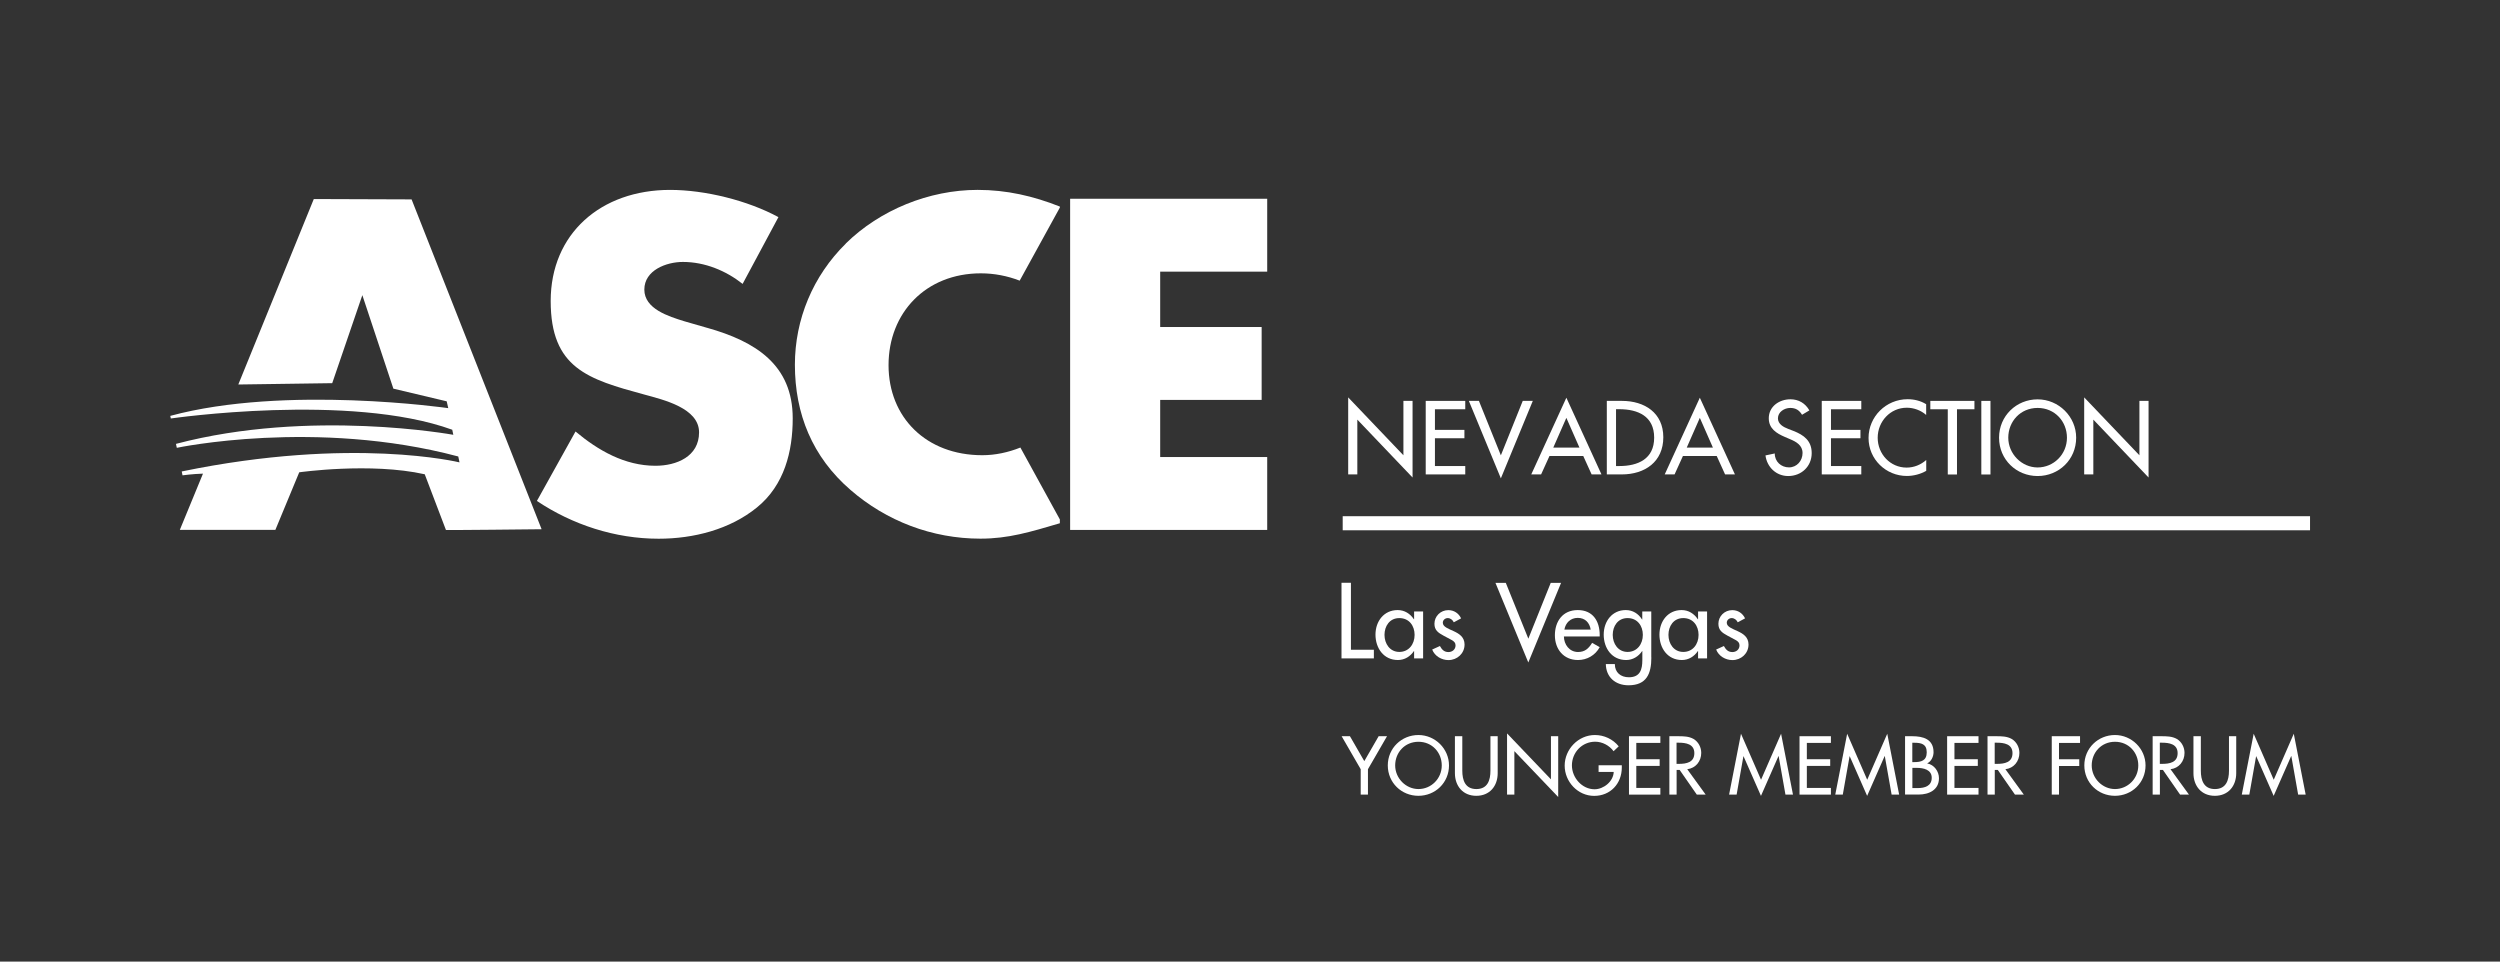
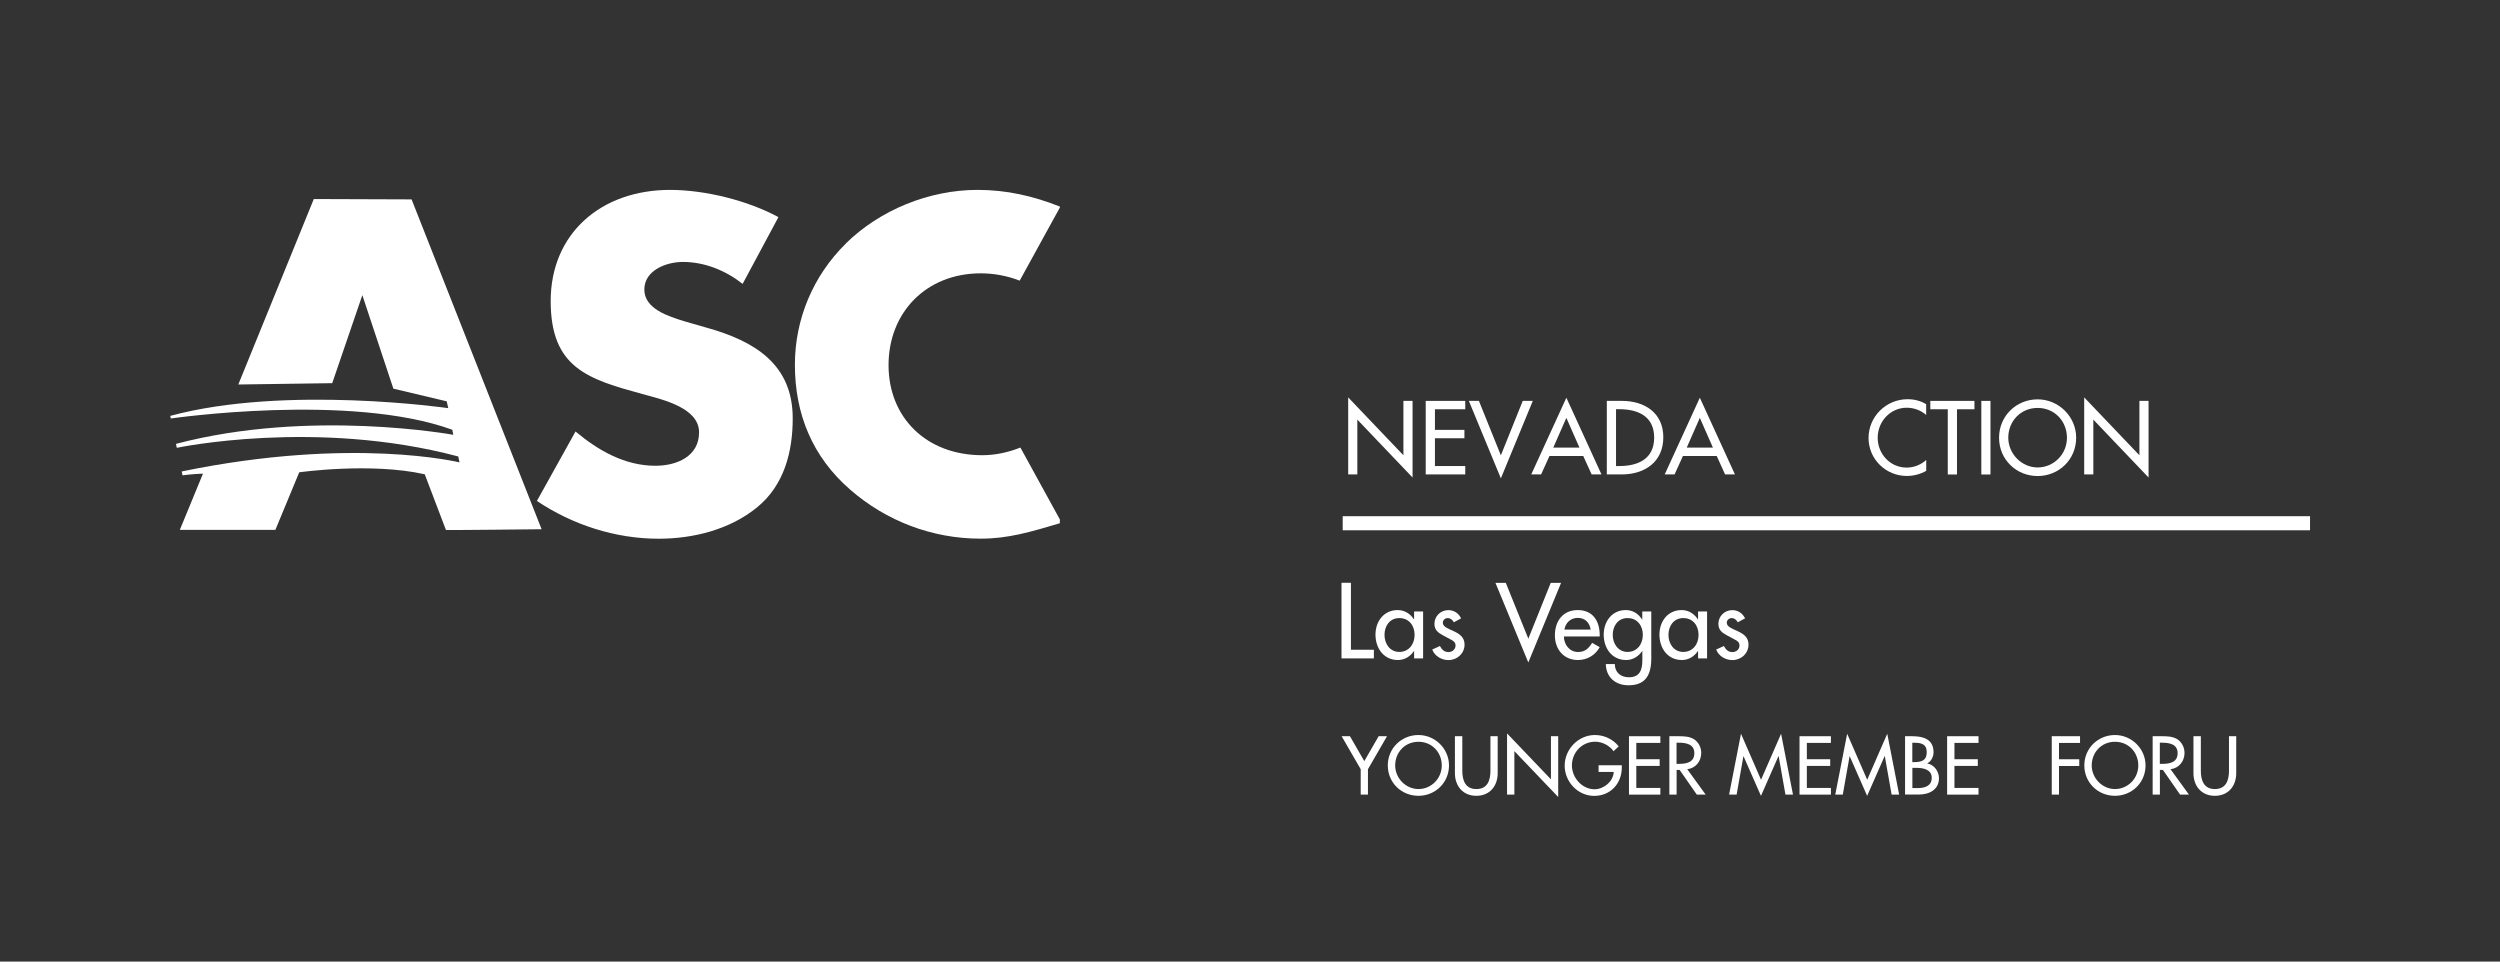
<svg xmlns="http://www.w3.org/2000/svg" version="1.1" viewBox="0 0 355.33 136.67">
  <rect x="0" y="0" width="355.33" height="136.67" fill="#333333" stroke="none" />
  <defs>
    <style>
      .cls-1 {
        fill: #fff;
      }

      .cls-2 {
        fill: none;
        stroke: #fff;
        stroke-width: 2px;
      }
    </style>
  </defs>
  <g>
    <g id="Outlines">
      <g id="Younger_Member_Forum">
        <path class="cls-1" d="M190.68,104.64h1.19l2.04,3.54,2.04-3.54h1.19l-2.71,4.69v3.61h-1.03v-3.61l-2.71-4.69Z" />
        <path class="cls-1" d="M205.95,108.79c0,2.46-1.95,4.32-4.35,4.32s-4.35-1.86-4.35-4.32,1.97-4.32,4.35-4.32,4.35,1.95,4.35,4.32ZM204.92,108.79c0-1.83-1.36-3.36-3.31-3.36s-3.31,1.53-3.31,3.36,1.52,3.36,3.31,3.36,3.31-1.46,3.31-3.36Z" />
        <path class="cls-1" d="M207.84,104.64v4.9c0,1.35.41,2.61,2,2.61s2-1.25,2-2.61v-4.9h1.03v5.25c0,1.83-1.13,3.22-3.04,3.22s-3.04-1.4-3.04-3.22v-5.25h1.03Z" />
        <path class="cls-1" d="M214.21,104.25l6.23,6.52v-6.13h1.03v8.64l-6.23-6.52v6.18h-1.04v-8.69Z" />
        <path class="cls-1" d="M230.51,108.76v.33c0,2.28-1.61,4.03-3.93,4.03s-4.19-2-4.19-4.3,1.91-4.35,4.3-4.35c1.29,0,2.56.58,3.38,1.61l-.73.69c-.59-.81-1.6-1.35-2.61-1.35-1.86,0-3.31,1.51-3.31,3.37,0,1.74,1.43,3.39,3.22,3.39,1.29,0,2.67-1.11,2.72-2.46h-2.15v-.95h3.29Z" />
        <path class="cls-1" d="M231.53,104.64h4.46v.95h-3.42v2.32h3.32v.95h-3.32v3.13h3.42v.95h-4.46v-8.3Z" />
        <path class="cls-1" d="M242.42,112.94h-1.25l-2.44-3.51h-.43v3.51h-1.03v-8.3h1.25c.74,0,1.53.01,2.19.39.69.41,1.09,1.19,1.09,1.98,0,1.19-.79,2.18-1.99,2.32l2.62,3.61ZM238.29,108.57h.33c1.06,0,2.2-.2,2.2-1.52s-1.23-1.49-2.25-1.49h-.28v3Z" />
        <path class="cls-1" d="M247.82,107.46h-.02l-.97,5.48h-1.07l1.69-8.65,2.85,6.54,2.85-6.54,1.69,8.65h-1.07l-.97-5.48h-.02l-2.49,5.66-2.49-5.66Z" />
        <path class="cls-1" d="M255.77,104.64h4.46v.95h-3.42v2.32h3.32v.95h-3.32v3.13h3.42v.95h-4.46v-8.3Z" />
        <path class="cls-1" d="M262.91,107.46h-.02l-.97,5.48h-1.07l1.69-8.65,2.85,6.54,2.85-6.54,1.69,8.65h-1.07l-.97-5.48h-.02l-2.49,5.66-2.49-5.66Z" />
        <path class="cls-1" d="M270.77,104.64h1.01c1.56,0,3.04.41,3.04,2.28,0,.61-.33,1.31-.89,1.57v.02c.98.18,1.66,1.13,1.66,2.1,0,1.66-1.42,2.32-2.88,2.32h-1.94v-8.3ZM271.81,108.32h.26c.98,0,1.78-.2,1.78-1.39s-.79-1.36-1.76-1.36h-.29v2.75ZM271.81,112.01h.79c.96,0,1.96-.29,1.96-1.46s-1.19-1.41-2.11-1.41h-.64v2.87Z" />
        <path class="cls-1" d="M276.75,104.64h4.46v.95h-3.42v2.32h3.32v.95h-3.32v3.13h3.42v.95h-4.46v-8.3Z" />
-         <path class="cls-1" d="M287.64,112.94h-1.25l-2.44-3.51h-.43v3.51h-1.03v-8.3h1.25c.74,0,1.53.01,2.19.39.69.41,1.09,1.19,1.09,1.98,0,1.19-.79,2.18-1.99,2.32l2.62,3.61ZM283.51,108.57h.33c1.06,0,2.2-.2,2.2-1.52s-1.23-1.49-2.25-1.49h-.28v3Z" />
        <path class="cls-1" d="M292.65,105.59v2.33h2.88v.95h-2.88v4.07h-1.03v-8.3h4.02v.95h-2.98Z" />
        <path class="cls-1" d="M304.95,108.79c0,2.46-1.95,4.32-4.35,4.32s-4.35-1.86-4.35-4.32,1.97-4.32,4.35-4.32,4.35,1.95,4.35,4.32ZM303.92,108.79c0-1.83-1.36-3.36-3.31-3.36s-3.31,1.53-3.31,3.36,1.52,3.36,3.31,3.36,3.31-1.46,3.31-3.36Z" />
        <path class="cls-1" d="M311.11,112.94h-1.25l-2.44-3.51h-.43v3.51h-1.03v-8.3h1.25c.74,0,1.53.01,2.19.39.69.41,1.09,1.19,1.09,1.98,0,1.19-.79,2.18-1.99,2.32l2.62,3.61ZM306.98,108.57h.33c1.06,0,2.2-.2,2.2-1.52s-1.23-1.49-2.25-1.49h-.28v3Z" />
        <path class="cls-1" d="M312.81,104.64v4.9c0,1.35.41,2.61,2,2.61s2-1.25,2-2.61v-4.9h1.03v5.25c0,1.83-1.13,3.22-3.04,3.22s-3.04-1.4-3.04-3.22v-5.25h1.03Z" />
-         <path class="cls-1" d="M320.69,107.46h-.02l-.97,5.48h-1.07l1.69-8.65,2.85,6.54,2.85-6.54,1.69,8.65h-1.07l-.97-5.48h-.02l-2.49,5.66-2.49-5.66Z" />
      </g>
      <g>
        <path class="cls-1" d="M192.01,92.35h3.26v1.23h-4.6v-10.75h1.34v9.52Z" />
        <path class="cls-1" d="M202.27,93.58h-1.28v-1.04h-.03c-.51.76-1.31,1.27-2.27,1.27-2.04,0-3.19-1.7-3.19-3.61s1.21-3.49,3.15-3.49c.98,0,1.78.51,2.31,1.31h.03v-1.11h1.28v6.67ZM201.06,90.24c0-1.3-.78-2.39-2.17-2.39s-2.11,1.15-2.11,2.39.76,2.42,2.11,2.42,2.17-1.11,2.17-2.42Z" />
        <path class="cls-1" d="M206.62,88.43c-.16-.33-.48-.58-.85-.58s-.7.28-.7.66c0,.58.77.84,1.55,1.2.78.36,1.54.84,1.54,1.9,0,1.27-1.05,2.21-2.29,2.21-.97,0-1.95-.56-2.31-1.5l1.1-.5c.27.5.6.86,1.21.86.54,0,1.01-.37,1.01-.94,0-.36-.17-.53-.47-.73l-1.25-.67c-.74-.4-1.28-.77-1.28-1.68,0-1.08.88-1.94,1.97-1.94.81,0,1.47.44,1.82,1.17l-1.04.56Z" />
        <path class="cls-1" d="M217.22,90.79l3.19-7.95h1.47l-4.66,11.32-4.67-11.32h1.47l3.21,7.95Z" />
        <path class="cls-1" d="M222.28,90.46c.01,1.14.78,2.21,2.01,2.21.98,0,1.51-.5,2-1.3l1.08.61c-.63,1.16-1.8,1.83-3.09,1.83-2.04,0-3.28-1.54-3.28-3.51s1.1-3.59,3.25-3.59,3.12,1.57,3.12,3.55v.2h-5.09ZM226.09,89.49c-.16-1-.81-1.67-1.84-1.67s-1.74.71-1.9,1.67h3.73Z" />
        <path class="cls-1" d="M234.71,93.45c0,2.29-.66,3.95-3.25,3.95-1.85,0-3.19-1.14-3.22-3.02h1.28c0,1.2.83,1.88,2,1.88,1.58,0,1.91-1.08,1.91-2.45v-1.27h-.03c-.51.76-1.33,1.27-2.27,1.27-2.05,0-3.19-1.7-3.19-3.61s1.21-3.49,3.13-3.49c1,0,1.8.51,2.32,1.34h.03v-1.14h1.28v6.54ZM233.5,90.24c0-1.3-.78-2.39-2.17-2.39s-2.11,1.15-2.11,2.39.76,2.42,2.11,2.42,2.17-1.11,2.17-2.42Z" />
        <path class="cls-1" d="M242.63,93.58h-1.28v-1.04h-.03c-.51.76-1.31,1.27-2.27,1.27-2.04,0-3.19-1.7-3.19-3.61s1.21-3.49,3.15-3.49c.98,0,1.78.51,2.31,1.31h.03v-1.11h1.28v6.67ZM241.42,90.24c0-1.3-.78-2.39-2.17-2.39s-2.11,1.15-2.11,2.39.75,2.42,2.11,2.42,2.17-1.11,2.17-2.42Z" />
        <path class="cls-1" d="M246.98,88.43c-.16-.33-.48-.58-.85-.58s-.7.28-.7.66c0,.58.77.84,1.55,1.2.78.36,1.54.84,1.54,1.9,0,1.27-1.05,2.21-2.29,2.21-.97,0-1.95-.56-2.31-1.5l1.1-.5c.27.5.6.86,1.21.86.54,0,1.01-.37,1.01-.94,0-.36-.17-.53-.47-.73l-1.25-.67c-.74-.4-1.28-.77-1.28-1.68,0-1.08.88-1.94,1.97-1.94.81,0,1.47.44,1.82,1.17l-1.04.56Z" />
      </g>
      <line id="horizontal_bar" class="cls-2" x1="328.33" y1="74.37" x2="190.84" y2="74.37" />
      <g id="Nevada_Section">
        <path class="cls-1" d="M191.62,56.48l7.85,8.23v-7.73h1.3v10.89l-7.85-8.23v7.79h-1.3v-10.96Z" />
        <path class="cls-1" d="M202.64,56.98h5.62v1.19h-4.31v2.93h4.19v1.19h-4.19v3.95h4.31v1.19h-5.62v-10.46Z" />
        <path class="cls-1" d="M213.32,64.72l3.11-7.74h1.43l-4.54,11.01-4.55-11.01h1.43l3.12,7.74Z" />
        <path class="cls-1" d="M220.23,64.81l-1.19,2.62h-1.4l4.99-10.9,4.99,10.9h-1.4l-1.19-2.62h-4.8ZM222.63,59.39l-1.86,4.23h3.72l-1.86-4.23Z" />
        <path class="cls-1" d="M228.38,56.98h2.16c3.2,0,5.87,1.69,5.87,5.17s-2.61,5.28-5.91,5.28h-2.12v-10.46ZM229.69,66.24h.46c2.66,0,4.96-1,4.96-4.04s-2.3-4.04-4.96-4.04h-.46v8.07Z" />
        <path class="cls-1" d="M239.2,64.81l-1.19,2.62h-1.4l4.99-10.9,4.99,10.9h-1.4l-1.19-2.62h-4.8ZM241.6,59.39l-1.86,4.23h3.72l-1.86-4.23Z" />
-         <path class="cls-1" d="M256.13,58.96c-.39-.65-.89-.98-1.68-.98-.83,0-1.75.57-1.75,1.48,0,.82.8,1.25,1.46,1.5l.75.29c1.48.58,2.59,1.4,2.59,3.15,0,1.9-1.47,3.26-3.34,3.26-1.69,0-3.01-1.25-3.23-2.93l1.32-.28c-.01,1.15.9,1.98,2.02,1.98s1.93-.94,1.93-2.04-.9-1.61-1.8-1.98l-.72-.31c-1.19-.51-2.28-1.19-2.28-2.65,0-1.69,1.5-2.7,3.08-2.7,1.16,0,2.12.57,2.69,1.58l-1.04.62Z" />
-         <path class="cls-1" d="M258.93,56.98h5.62v1.19h-4.31v2.93h4.19v1.19h-4.19v3.95h4.31v1.19h-5.62v-10.46Z" />
        <path class="cls-1" d="M273.77,58.98c-.75-.67-1.78-1.03-2.76-1.03-2.34,0-4.13,1.96-4.13,4.27s1.78,4.24,4.11,4.24c1.03,0,2.01-.39,2.79-1.08v1.54c-.8.47-1.83.73-2.75.73-2.98,0-5.45-2.37-5.45-5.4s2.48-5.51,5.56-5.51c.91,0,1.84.22,2.63.71v1.51Z" />
        <path class="cls-1" d="M278.14,67.44h-1.3v-9.27h-2.48v-1.19h6.27v1.19h-2.48v9.27Z" />
        <path class="cls-1" d="M282.91,67.44h-1.3v-10.46h1.3v10.46Z" />
        <path class="cls-1" d="M295.09,62.21c0,3.11-2.46,5.45-5.48,5.45s-5.48-2.34-5.48-5.45,2.48-5.45,5.48-5.45,5.48,2.46,5.48,5.45ZM293.78,62.21c0-2.3-1.72-4.23-4.17-4.23s-4.17,1.93-4.17,4.23,1.91,4.23,4.17,4.23,4.17-1.84,4.17-4.23Z" />
        <path class="cls-1" d="M296.23,56.48l7.85,8.23v-7.73h1.3v10.89l-7.85-8.23v7.79h-1.3v-10.96Z" />
      </g>
      <g id="ASCE">
        <path class="cls-1" d="M100.52,46.6l-3.26-.94c-2.22-.69-5.68-1.75-5.68-4.5s3.13-3.93,5.48-3.93c3.13,0,6.13,1.25,8.49,3.12l5.09-9.49c-4.37-2.37-10.44-3.87-15.4-3.87-9.86,0-16.97,6.24-16.97,15.79s5.29,11.12,13.32,13.3c2.74.75,7.77,1.93,7.77,5.37s-3.2,4.75-6.2,4.75c-4.37,0-8.16-2.19-11.36-4.87l-5.49,9.87c5.03,3.37,11.1,5.37,17.3,5.37,4.96,0,10.12-1.31,13.97-4.44,3.92-3.18,5.09-7.99,5.09-12.67,0-7.62-5.29-10.93-12.14-12.86" />
        <path class="cls-1" d="M120.23,34.61c-4.7,4.62-7.25,10.8-7.25,17.23,0,6.99,2.48,13.11,7.9,17.79,5.09,4.43,11.62,6.93,18.47,6.93,3.98,0,7.05-.94,11.29-2.19v-.54l-5.61-10.22c-1.72.69-3.57,1.09-5.42,1.09-7.96,0-13.32-5.37-13.32-12.8s5.29-13.05,13.12-13.05c1.91,0,3.79.37,5.52,1.04l5.71-10.39v-.14c-3.79-1.5-7.57-2.37-11.69-2.37-6.92,0-13.9,2.87-18.74,7.62" />
        <path class="cls-1" d="M63.38,75.32c-.48.06,13.6-.1,13.6-.1l-18.48-46.88-13.9-.05-10.73,26.36,13.35-.19,4.28-12.51,4.41,13.29,7.58,1.8.22.97s-23.13-3.33-39.51,1.1l.08.37s25.42-3.69,40,1.6l.15.72s-20.37-3.74-39.42,1.29c.1.49.12.56.12.56,0,0,19.73-4.17,40,1.23l.04.17.14.67s-15.16-3.73-39.48,1.29l.11.55s1.45-.2,2.91-.24l-3.29,7.99h13.58l3.39-8.18s10.13-1.44,17.84.28" />
-         <polyline class="cls-1" points="164.9 38.61 164.9 46.48 179.32 46.48 179.32 56.84 164.9 56.84 164.9 64.96 180.11 64.96 180.11 75.32 152.1 75.32 152.1 28.25 180.11 28.25 180.11 38.61" />
      </g>
    </g>
  </g>
</svg>